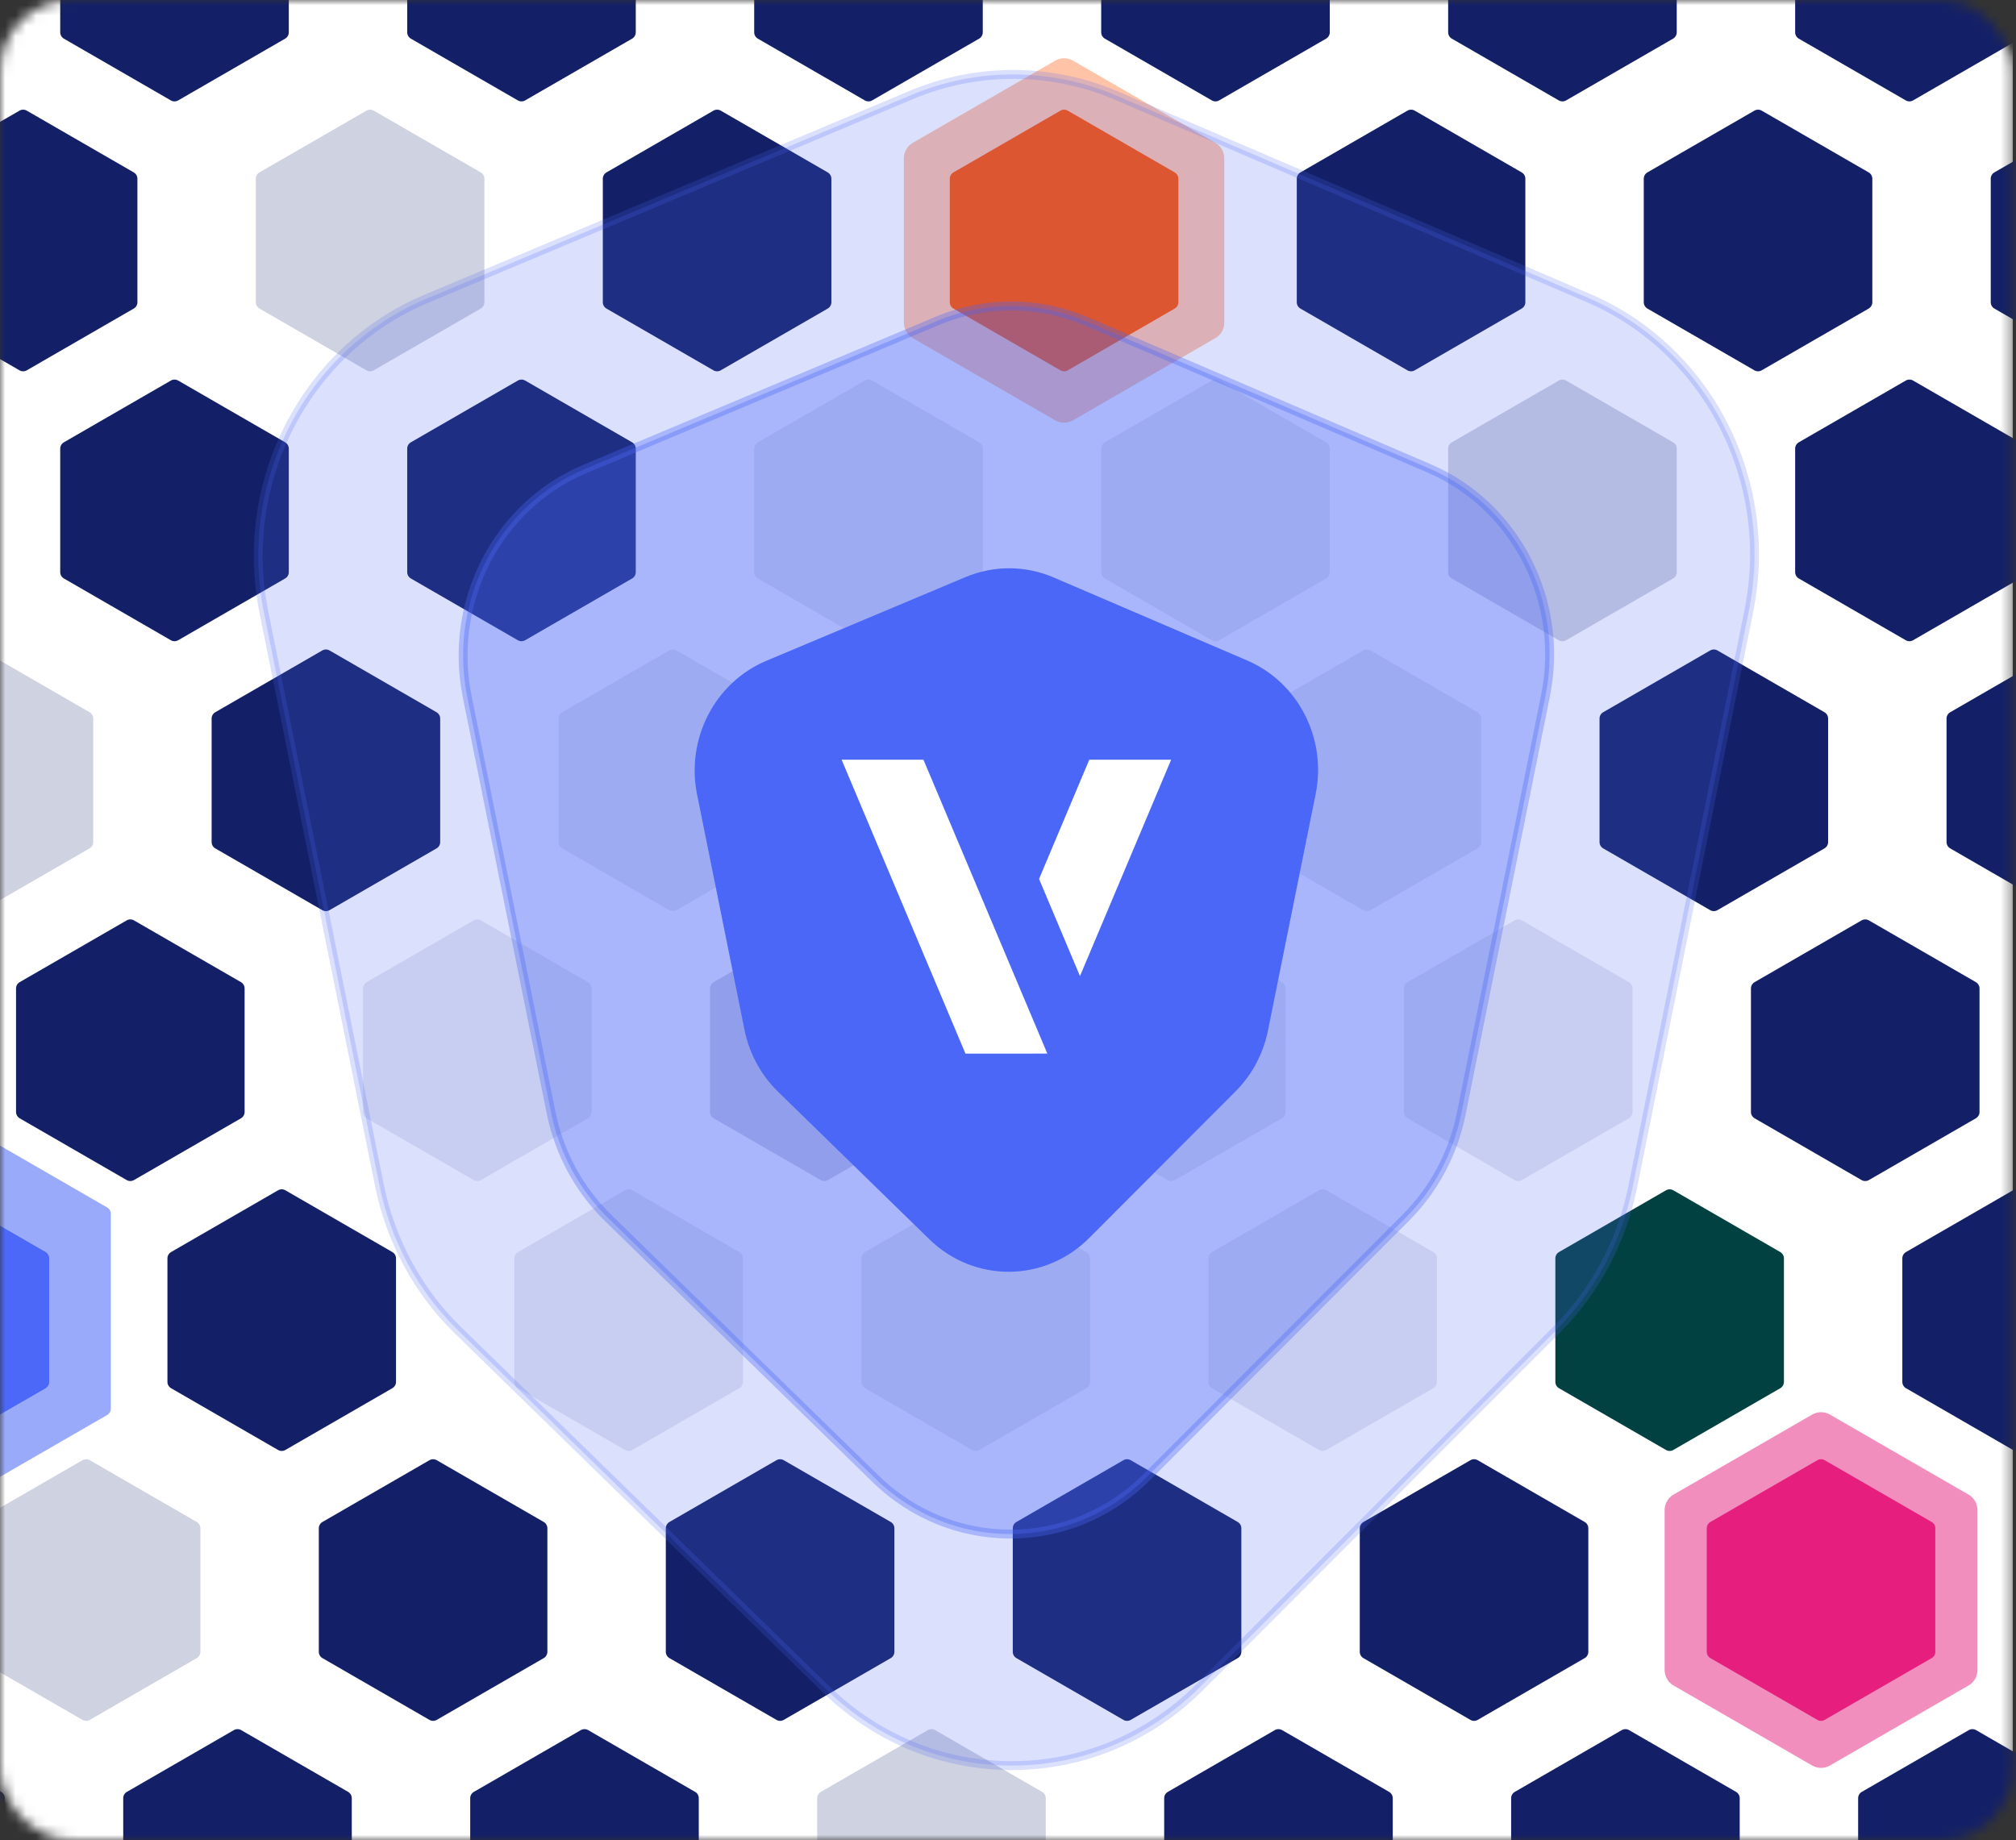
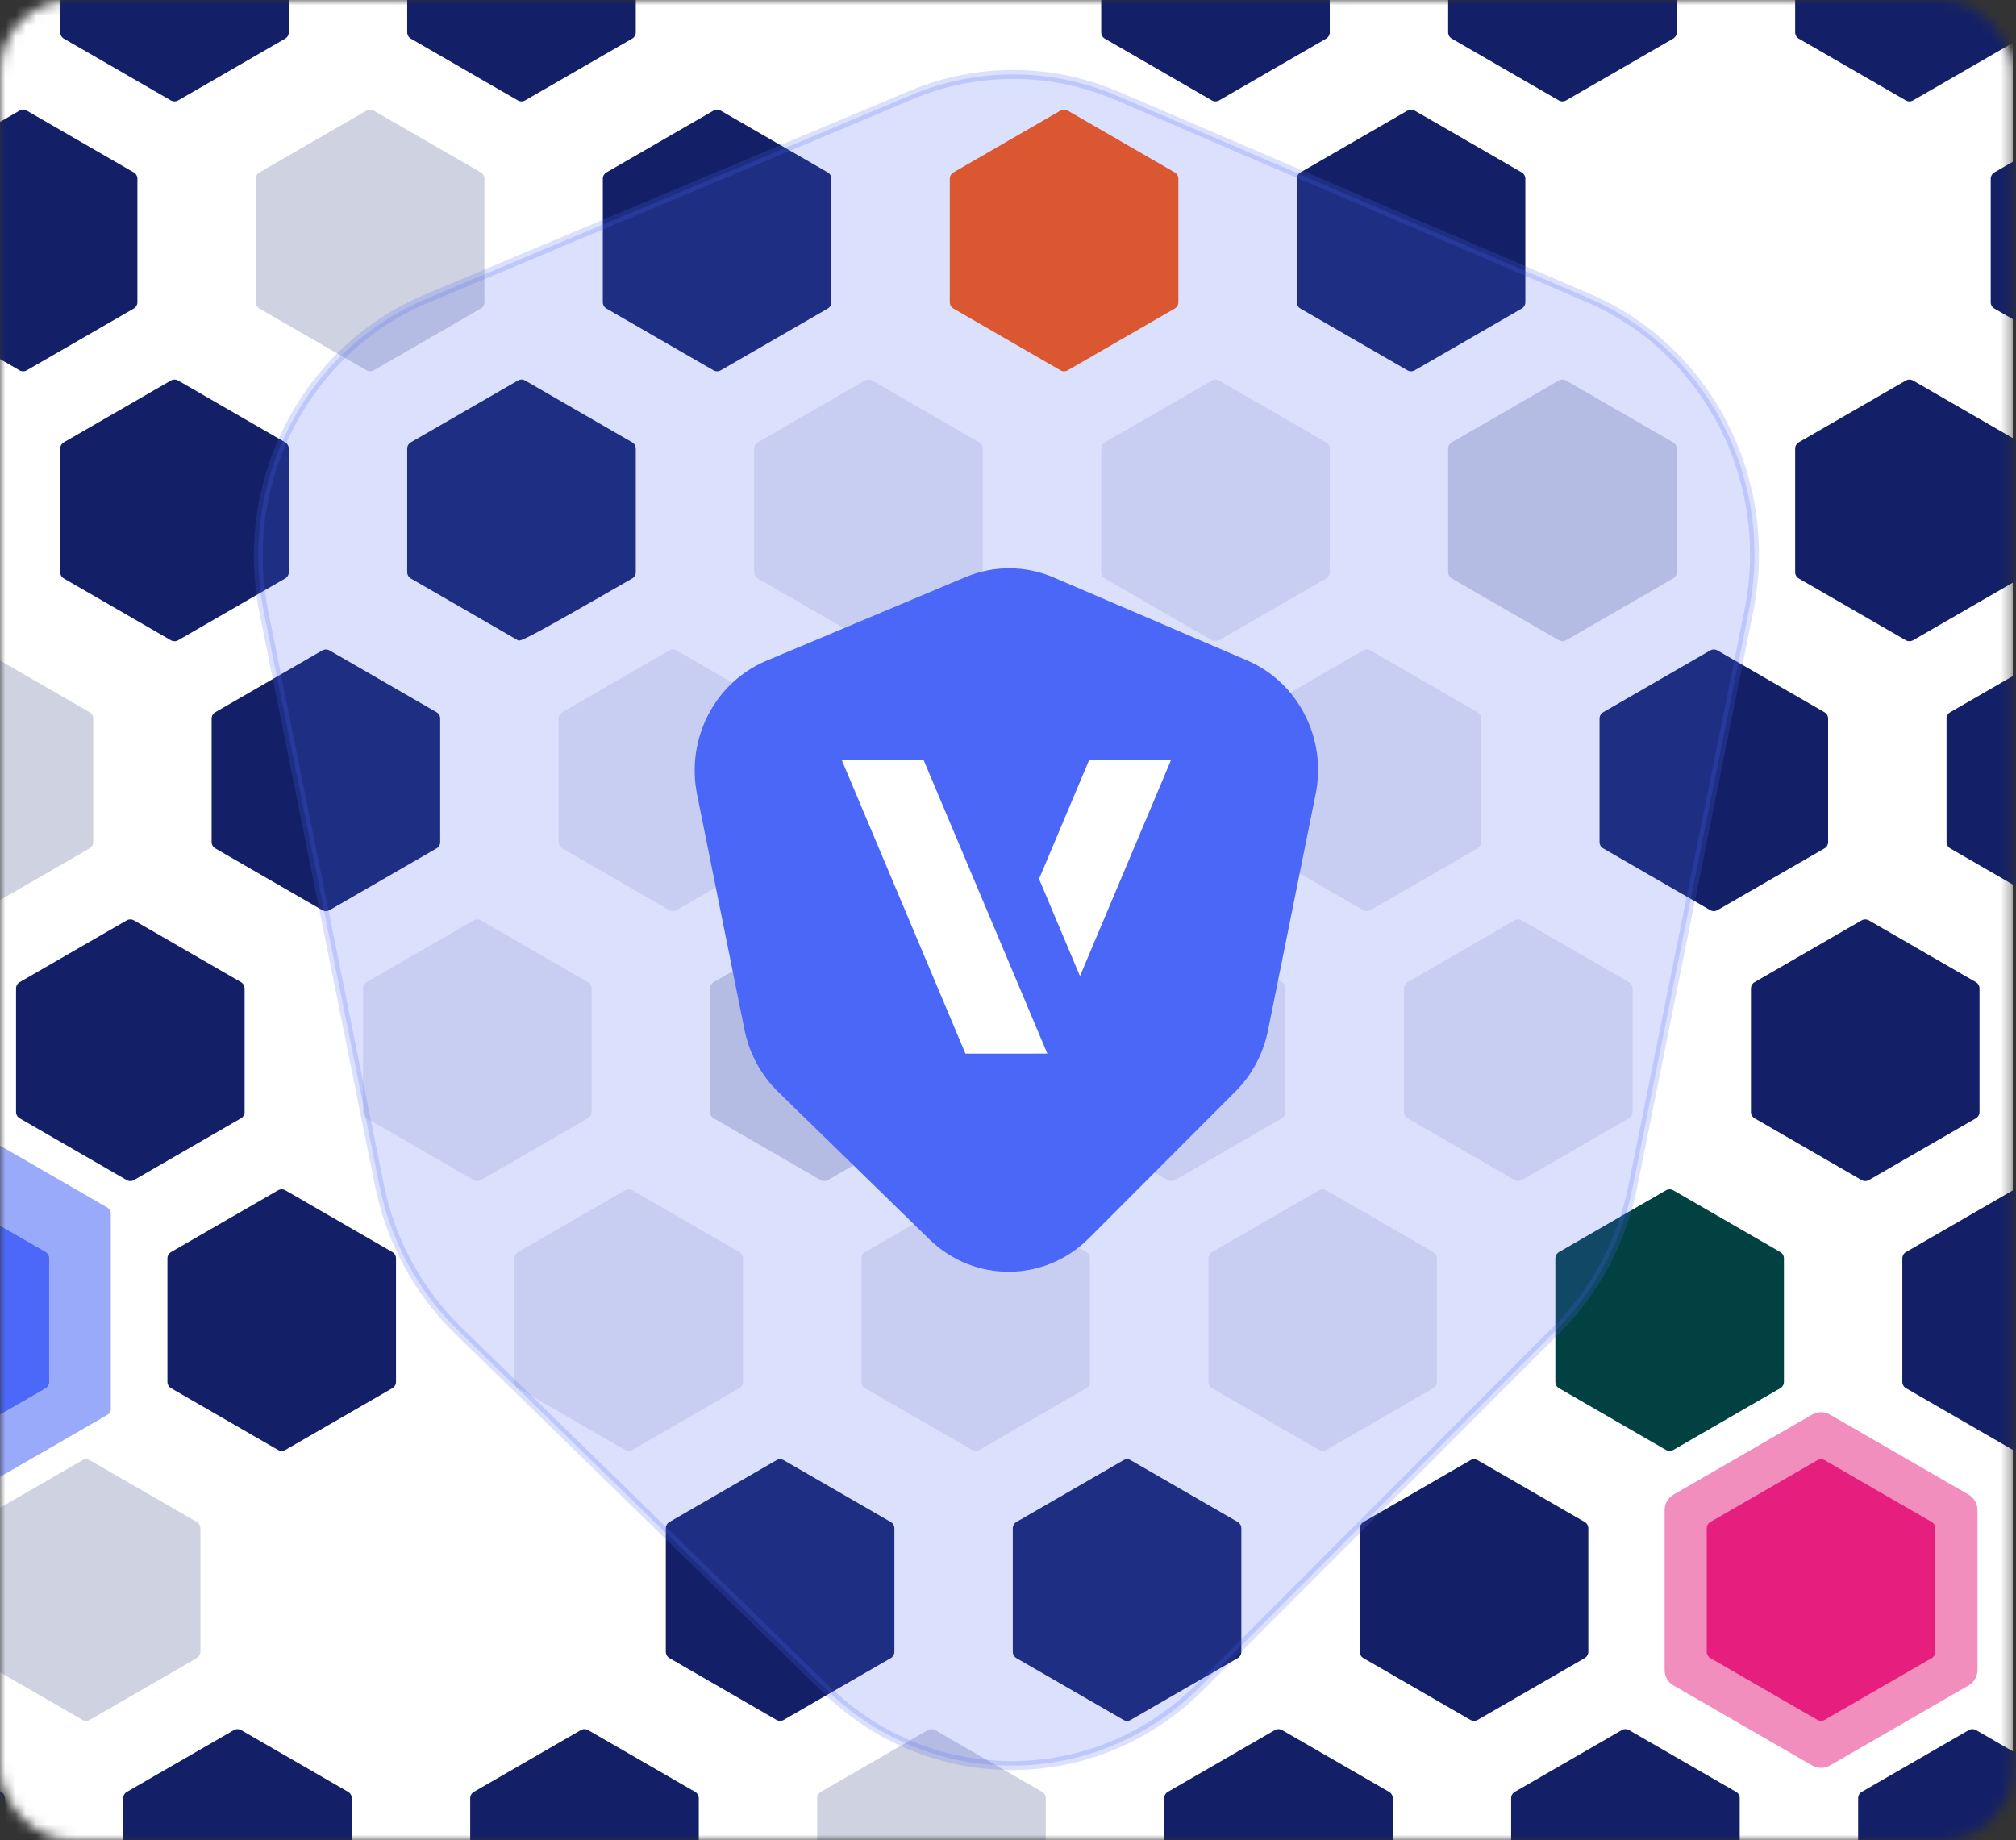
<svg xmlns="http://www.w3.org/2000/svg" width="195" height="178" viewBox="0 0 195 178" fill="none">
  <rect x="0" y="0" width="195" height="178" fill="#333333" stroke="none" />
  <mask id="mask0_6084_17296" style="mask-type:alpha" maskUnits="userSpaceOnUse" x="0" y="0" width="195" height="178">
    <rect width="194.688" height="178" rx="6.892" fill="#D9D9D9" />
  </mask>
  <g mask="url(#mask0_6084_17296)">
    <rect y="-0" width="194.688" height="178" rx="3.446" fill="white" />
    <path d="M1.884 10.704C2.102 10.577 2.372 10.577 2.59 10.704L12.938 16.678C13.156 16.804 13.291 17.037 13.291 17.29V29.238C13.291 29.491 13.156 29.724 12.938 29.85L2.59 35.824C2.372 35.95 2.102 35.95 1.884 35.824L-8.464 29.85C-8.683 29.724 -8.817 29.491 -8.817 29.238V17.29C-8.817 17.037 -8.683 16.804 -8.464 16.678L1.884 10.704Z" fill="#132067" />
    <path d="M16.526 -15.407C16.745 -15.533 17.014 -15.533 17.233 -15.407L27.581 -9.433C27.799 -9.307 27.934 -9.073 27.934 -8.821V3.127C27.934 3.38 27.799 3.613 27.581 3.739L17.233 9.714C17.014 9.84 16.745 9.84 16.526 9.714L6.179 3.739C5.96 3.613 5.825 3.38 5.825 3.127V-8.821C5.825 -9.073 5.96 -9.307 6.179 -9.433L16.526 -15.407Z" fill="#132067" />
    <path opacity="0.2" d="M35.446 10.704C35.665 10.577 35.934 10.577 36.153 10.704L46.5 16.678C46.719 16.804 46.854 17.037 46.854 17.29V29.238C46.854 29.491 46.719 29.724 46.5 29.85L36.153 35.824C35.934 35.95 35.665 35.95 35.446 35.824L25.098 29.85C24.88 29.724 24.745 29.491 24.745 29.238V17.29C24.745 17.037 24.88 16.804 25.098 16.678L35.446 10.704Z" fill="#132067" />
    <path d="M16.526 36.814C16.745 36.688 17.014 36.688 17.233 36.814L27.581 42.788C27.799 42.914 27.934 43.148 27.934 43.4V55.349C27.934 55.601 27.799 55.834 27.581 55.96L17.233 61.935C17.014 62.061 16.745 62.061 16.526 61.935L6.179 55.96C5.96 55.834 5.825 55.601 5.825 55.349V43.4C5.825 43.148 5.96 42.914 6.179 42.788L16.526 36.814Z" fill="#132067" />
    <path opacity="0.2" d="M-2.392 62.924C-2.173 62.798 -1.904 62.798 -1.685 62.924L8.662 68.899C8.881 69.025 9.016 69.258 9.016 69.51V81.459C9.016 81.711 8.881 81.945 8.662 82.071L-1.685 88.045C-1.904 88.171 -2.173 88.171 -2.392 88.045L-12.739 82.071C-12.958 81.945 -13.093 81.711 -13.093 81.459V69.51C-13.093 69.258 -12.958 69.025 -12.739 68.899L-2.392 62.924Z" fill="#132067" />
    <path d="M50.089 -15.407C50.307 -15.533 50.577 -15.533 50.795 -15.407L61.143 -9.433C61.361 -9.307 61.496 -9.073 61.496 -8.821V3.127C61.496 3.38 61.361 3.613 61.143 3.739L50.795 9.713C50.577 9.84 50.307 9.84 50.089 9.713L39.741 3.739C39.523 3.613 39.388 3.38 39.388 3.127V-8.821C39.388 -9.073 39.523 -9.307 39.741 -9.433L50.089 -15.407Z" fill="#132067" />
    <path d="M69.009 10.703C69.227 10.577 69.497 10.577 69.715 10.703L80.063 16.678C80.281 16.804 80.416 17.037 80.416 17.29V29.238C80.416 29.49 80.281 29.724 80.063 29.85L69.715 35.824C69.497 35.95 69.227 35.95 69.009 35.824L58.661 29.85C58.442 29.724 58.308 29.49 58.308 29.238V17.29C58.308 17.037 58.442 16.804 58.661 16.678L69.009 10.703Z" fill="#132067" />
-     <path d="M50.089 36.814C50.307 36.688 50.577 36.688 50.795 36.814L61.143 42.788C61.361 42.914 61.496 43.148 61.496 43.4V55.349C61.496 55.601 61.361 55.834 61.143 55.96L50.795 61.935C50.577 62.061 50.307 62.061 50.089 61.935L39.741 55.96C39.523 55.834 39.388 55.601 39.388 55.349V43.4C39.388 43.148 39.523 42.914 39.741 42.788L50.089 36.814Z" fill="#132067" />
+     <path d="M50.089 36.814C50.307 36.688 50.577 36.688 50.795 36.814L61.143 42.788C61.361 42.914 61.496 43.148 61.496 43.4V55.349C61.496 55.601 61.361 55.834 61.143 55.96C50.577 62.061 50.307 62.061 50.089 61.935L39.741 55.96C39.523 55.834 39.388 55.601 39.388 55.349V43.4C39.388 43.148 39.523 42.914 39.741 42.788L50.089 36.814Z" fill="#132067" />
    <path d="M31.171 62.924C31.389 62.798 31.659 62.798 31.877 62.924L42.225 68.899C42.444 69.025 42.578 69.258 42.578 69.51V81.459C42.578 81.711 42.444 81.945 42.225 82.071L31.877 88.045C31.659 88.171 31.389 88.171 31.171 88.045L20.823 82.071C20.605 81.945 20.47 81.711 20.47 81.459V69.51C20.47 69.258 20.605 69.025 20.823 68.899L31.171 62.924Z" fill="#132067" />
    <path d="M12.253 89.035C12.471 88.909 12.741 88.909 12.959 89.035L23.307 95.009C23.526 95.135 23.66 95.369 23.66 95.621V107.57C23.66 107.822 23.526 108.055 23.307 108.181L12.959 114.156C12.741 114.282 12.471 114.282 12.253 114.156L1.905 108.181C1.687 108.055 1.552 107.822 1.552 107.57V95.621C1.552 95.369 1.687 95.135 1.905 95.009L12.253 89.035Z" fill="#132067" />
    <path d="M-6.667 115.145C-6.449 115.019 -6.179 115.019 -5.961 115.145L4.387 121.119C4.606 121.246 4.74 121.479 4.74 121.731V133.68C4.74 133.932 4.606 134.165 4.387 134.292L-5.961 140.266C-6.179 140.392 -6.449 140.392 -6.667 140.266L-17.015 134.292C-17.233 134.165 -17.368 133.932 -17.368 133.68V121.731C-17.368 121.479 -17.233 121.246 -17.015 121.119L-6.667 115.145Z" fill="#4B68F9" />
    <path d="M-6.667 115.145C-6.449 115.019 -6.179 115.019 -5.961 115.145L4.387 121.119C4.606 121.246 4.74 121.479 4.74 121.731V133.68C4.74 133.932 4.606 134.165 4.387 134.292L-5.961 140.266C-6.179 140.392 -6.449 140.392 -6.667 140.266L-17.015 134.292C-17.233 134.165 -17.368 133.932 -17.368 133.68V121.731C-17.368 121.479 -17.233 121.246 -17.015 121.119L-6.667 115.145Z" fill="#4B68F9" />
    <path opacity="0.56" d="M-6.666 107.381C-6.448 107.254 -6.178 107.254 -5.96 107.381L10.366 116.806C10.585 116.933 10.719 117.166 10.719 117.418V136.27C10.719 136.522 10.585 136.755 10.366 136.882L-5.96 146.307C-6.178 146.434 -6.448 146.434 -6.666 146.307L-22.992 136.882C-23.211 136.755 -23.346 136.522 -23.346 136.27V117.418C-23.346 117.166 -23.211 116.933 -22.992 116.806L-6.666 107.381Z" fill="#4B68F9" />
-     <path d="M83.651 -15.407C83.87 -15.533 84.139 -15.533 84.358 -15.407L94.706 -9.433C94.924 -9.307 95.059 -9.073 95.059 -8.821V3.127C95.059 3.38 94.924 3.613 94.706 3.739L84.358 9.713C84.139 9.84 83.87 9.84 83.651 9.713L73.303 3.739C73.085 3.613 72.95 3.38 72.95 3.127V-8.821C72.95 -9.073 73.085 -9.307 73.303 -9.433L83.651 -15.407Z" fill="#132067" />
    <path d="M102.571 10.703C102.79 10.577 103.059 10.577 103.278 10.703L113.625 16.678C113.844 16.804 113.979 17.037 113.979 17.29V29.238C113.979 29.49 113.844 29.724 113.625 29.85L103.278 35.824C103.059 35.95 102.79 35.95 102.571 35.824L92.223 29.85C92.005 29.724 91.87 29.49 91.87 29.238V17.29C91.87 17.037 92.005 16.804 92.223 16.678L102.571 10.703Z" fill="#FF5400" />
-     <path opacity="0.34" d="M102.062 5.866C102.596 5.559 103.252 5.559 103.785 5.866L117.56 13.819C118.093 14.127 118.421 14.696 118.421 15.311V31.216C118.421 31.832 118.093 32.401 117.56 32.708L103.785 40.661C103.252 40.969 102.596 40.969 102.062 40.661L88.288 32.708C87.755 32.401 87.427 31.832 87.427 31.216V15.311C87.427 14.696 87.755 14.127 88.288 13.819L102.062 5.866Z" fill="#FF5400" />
    <path opacity="0.1" d="M83.651 36.814C83.87 36.688 84.139 36.688 84.358 36.814L94.706 42.788C94.924 42.914 95.059 43.148 95.059 43.4V55.349C95.059 55.601 94.924 55.834 94.706 55.96L84.358 61.935C84.139 62.061 83.87 62.061 83.651 61.935L73.303 55.96C73.085 55.834 72.95 55.601 72.95 55.349V43.4C72.95 43.148 73.085 42.914 73.303 42.788L83.651 36.814Z" fill="#132067" />
    <path opacity="0.1" d="M64.733 62.924C64.952 62.798 65.221 62.798 65.44 62.924L75.787 68.899C76.006 69.025 76.141 69.258 76.141 69.51V81.459C76.141 81.711 76.006 81.945 75.787 82.071L65.44 88.045C65.221 88.171 64.952 88.171 64.733 88.045L54.386 82.071C54.167 81.945 54.032 81.711 54.032 81.459V69.51C54.032 69.258 54.167 69.025 54.386 68.899L64.733 62.924Z" fill="#132067" />
    <path opacity="0.1" d="M45.813 89.035C46.032 88.909 46.301 88.909 46.52 89.035L56.868 95.009C57.086 95.135 57.221 95.369 57.221 95.621V107.57C57.221 107.822 57.086 108.055 56.868 108.181L46.52 114.156C46.301 114.282 46.032 114.282 45.813 114.156L35.466 108.181C35.247 108.055 35.112 107.822 35.112 107.57V95.621C35.112 95.369 35.247 95.135 35.466 95.009L45.813 89.035Z" fill="#132067" />
    <path d="M26.895 115.145C27.114 115.019 27.383 115.019 27.602 115.145L37.95 121.119C38.168 121.246 38.303 121.479 38.303 121.731V133.68C38.303 133.932 38.168 134.165 37.95 134.291L27.602 140.266C27.383 140.392 27.114 140.392 26.895 140.266L16.548 134.291C16.329 134.165 16.195 133.932 16.195 133.68V121.731C16.195 121.479 16.329 121.246 16.548 121.119L26.895 115.145Z" fill="#132067" />
    <path opacity="0.2" d="M7.976 141.256C8.194 141.129 8.463 141.129 8.682 141.256L19.03 147.23C19.248 147.356 19.383 147.589 19.383 147.842V159.79C19.383 160.043 19.248 160.276 19.03 160.402L8.682 166.376C8.463 166.503 8.194 166.503 7.976 166.376L-2.372 160.402C-2.591 160.276 -2.725 160.043 -2.725 159.79V147.842C-2.725 147.589 -2.591 147.356 -2.372 147.23L7.976 141.256Z" fill="#132067" />
    <path d="M-10.943 167.366C-10.724 167.24 -10.455 167.24 -10.236 167.366L0.112 173.341C0.33 173.467 0.465 173.7 0.465 173.952V185.901C0.465 186.153 0.33 186.386 0.112 186.513L-10.236 192.487C-10.455 192.613 -10.724 192.613 -10.943 192.487L-21.29 186.513C-21.509 186.386 -21.643 186.153 -21.643 185.901V173.952C-21.643 173.7 -21.509 173.467 -21.29 173.341L-10.943 167.366Z" fill="#132067" />
    <path d="M117.216 -15.407C117.434 -15.533 117.704 -15.533 117.922 -15.407L128.27 -9.433C128.488 -9.307 128.623 -9.073 128.623 -8.821V3.127C128.623 3.38 128.488 3.613 128.27 3.739L117.922 9.713C117.704 9.84 117.434 9.84 117.216 9.713L106.868 3.739C106.649 3.613 106.515 3.38 106.515 3.127V-8.821C106.515 -9.073 106.649 -9.307 106.868 -9.433L117.216 -15.407Z" fill="#132067" />
    <path d="M136.134 10.703C136.352 10.577 136.622 10.577 136.84 10.703L147.188 16.678C147.406 16.804 147.541 17.037 147.541 17.29V29.238C147.541 29.49 147.406 29.724 147.188 29.85L136.84 35.824C136.622 35.95 136.352 35.95 136.134 35.824L125.786 29.85C125.567 29.724 125.433 29.49 125.433 29.238V17.29C125.433 17.037 125.567 16.804 125.786 16.678L136.134 10.703Z" fill="#132067" />
    <path opacity="0.1" d="M117.216 36.814C117.434 36.688 117.704 36.688 117.922 36.814L128.27 42.788C128.488 42.914 128.623 43.148 128.623 43.4V55.349C128.623 55.601 128.488 55.834 128.27 55.96L117.922 61.935C117.704 62.061 117.434 62.061 117.216 61.935L106.868 55.96C106.649 55.834 106.515 55.601 106.515 55.349V43.4C106.515 43.148 106.649 42.914 106.868 42.788L117.216 36.814Z" fill="#132067" />
    <path d="M98.296 62.924C98.514 62.798 98.784 62.798 99.002 62.924L109.35 68.899C109.569 69.025 109.703 69.258 109.703 69.51V81.459C109.703 81.711 109.569 81.945 109.35 82.071L99.002 88.045C98.784 88.171 98.514 88.171 98.296 88.045L87.948 82.071C87.73 81.945 87.595 81.711 87.595 81.459V69.51C87.595 69.258 87.73 69.025 87.948 68.899L98.296 62.924Z" fill="#132067" />
    <path opacity="0.2" d="M79.378 89.035C79.596 88.909 79.866 88.909 80.084 89.035L90.432 95.009C90.651 95.135 90.785 95.369 90.785 95.621V107.57C90.785 107.822 90.651 108.055 90.432 108.181L80.084 114.156C79.866 114.282 79.596 114.282 79.378 114.156L69.03 108.181C68.811 108.055 68.677 107.822 68.677 107.57V95.621C68.677 95.369 68.811 95.135 69.03 95.009L79.378 89.035Z" fill="#132067" />
    <path opacity="0.1" d="M60.458 115.145C60.676 115.019 60.946 115.019 61.164 115.145L71.512 121.119C71.731 121.246 71.865 121.479 71.865 121.731V133.68C71.865 133.932 71.731 134.165 71.512 134.291L61.164 140.266C60.946 140.392 60.676 140.392 60.458 140.266L50.11 134.291C49.892 134.165 49.757 133.932 49.757 133.68V121.731C49.757 121.479 49.892 121.246 50.11 121.119L60.458 115.145Z" fill="#132067" />
-     <path d="M41.538 141.256C41.757 141.129 42.026 141.129 42.244 141.256L52.592 147.23C52.811 147.356 52.945 147.589 52.945 147.842V159.79C52.945 160.043 52.811 160.276 52.592 160.402L42.244 166.376C42.026 166.503 41.757 166.503 41.538 166.376L31.19 160.402C30.972 160.276 30.837 160.043 30.837 159.79V147.842C30.837 147.589 30.972 147.356 31.19 147.23L41.538 141.256Z" fill="#132067" />
    <path d="M22.62 167.366C22.839 167.24 23.108 167.24 23.326 167.366L33.674 173.341C33.893 173.467 34.027 173.7 34.027 173.952V185.901C34.027 186.153 33.893 186.386 33.674 186.513L23.326 192.487C23.108 192.613 22.839 192.613 22.62 192.487L12.272 186.513C12.054 186.386 11.919 186.153 11.919 185.901V173.952C11.919 173.7 12.054 173.467 12.272 173.341L22.62 167.366Z" fill="#132067" />
    <path d="M150.776 -15.407C150.995 -15.533 151.264 -15.533 151.483 -15.407L161.83 -9.433C162.049 -9.307 162.184 -9.073 162.184 -8.821V3.127C162.184 3.38 162.049 3.613 161.83 3.739L151.483 9.714C151.264 9.84 150.995 9.84 150.776 9.714L140.429 3.739C140.21 3.613 140.075 3.38 140.075 3.127V-8.821C140.075 -9.073 140.21 -9.307 140.429 -9.433L150.776 -15.407Z" fill="#132067" />
-     <path d="M169.696 10.704C169.915 10.577 170.184 10.577 170.403 10.704L180.75 16.678C180.969 16.804 181.104 17.037 181.104 17.29V29.238C181.104 29.491 180.969 29.724 180.75 29.85L170.403 35.824C170.184 35.95 169.915 35.95 169.696 35.824L159.348 29.85C159.13 29.724 158.995 29.491 158.995 29.238V17.29C158.995 17.037 159.13 16.804 159.348 16.678L169.696 10.704Z" fill="#132067" />
    <path opacity="0.2" d="M150.776 36.814C150.995 36.688 151.264 36.688 151.483 36.814L161.83 42.788C162.049 42.914 162.184 43.148 162.184 43.4V55.349C162.184 55.601 162.049 55.834 161.83 55.96L151.483 61.935C151.264 62.061 150.995 62.061 150.776 61.935L140.429 55.96C140.21 55.834 140.075 55.601 140.075 55.349V43.4C140.075 43.148 140.21 42.914 140.429 42.788L150.776 36.814Z" fill="#132067" />
    <path opacity="0.1" d="M131.858 62.924C132.077 62.798 132.346 62.798 132.565 62.924L142.912 68.899C143.131 69.025 143.266 69.258 143.266 69.51V81.459C143.266 81.711 143.131 81.945 142.912 82.071L132.565 88.045C132.346 88.171 132.077 88.171 131.858 88.045L121.511 82.071C121.292 81.945 121.157 81.711 121.157 81.459V69.51C121.157 69.258 121.292 69.025 121.511 68.899L131.858 62.924Z" fill="#132067" />
    <path opacity="0.1" d="M112.938 89.035C113.157 88.909 113.426 88.909 113.645 89.035L123.993 95.009C124.211 95.135 124.346 95.369 124.346 95.621V107.57C124.346 107.822 124.211 108.055 123.993 108.181L113.645 114.156C113.426 114.282 113.157 114.282 112.938 114.156L102.591 108.181C102.372 108.055 102.237 107.822 102.237 107.57V95.621C102.237 95.369 102.372 95.135 102.591 95.009L112.938 89.035Z" fill="#132067" />
    <path opacity="0.1" d="M94.02 115.145C94.239 115.019 94.508 115.019 94.727 115.145L105.075 121.119C105.293 121.246 105.428 121.479 105.428 121.731V133.68C105.428 133.932 105.293 134.165 105.075 134.291L94.727 140.266C94.508 140.392 94.239 140.392 94.02 140.266L83.673 134.291C83.454 134.165 83.32 133.932 83.32 133.68V121.731C83.32 121.479 83.454 121.246 83.673 121.119L94.02 115.145Z" fill="#132067" />
    <path d="M75.103 141.256C75.321 141.129 75.59 141.129 75.809 141.256L86.157 147.23C86.375 147.356 86.51 147.589 86.51 147.842V159.79C86.51 160.043 86.375 160.276 86.157 160.402L75.809 166.376C75.59 166.503 75.321 166.503 75.103 166.376L64.755 160.402C64.536 160.276 64.401 160.043 64.401 159.79V147.842C64.401 147.589 64.536 147.356 64.755 147.23L75.103 141.256Z" fill="#132067" />
    <path d="M56.182 167.366C56.401 167.24 56.67 167.24 56.889 167.366L67.237 173.341C67.455 173.467 67.59 173.7 67.59 173.952V185.901C67.59 186.153 67.455 186.386 67.237 186.513L56.889 192.487C56.67 192.613 56.401 192.613 56.182 192.487L45.835 186.513C45.616 186.386 45.482 186.153 45.482 185.901V173.952C45.482 173.7 45.616 173.467 45.835 173.341L56.182 167.366Z" fill="#132067" />
    <path d="M184.339 -15.407C184.557 -15.533 184.827 -15.533 185.045 -15.407L195.393 -9.433C195.612 -9.307 195.746 -9.073 195.746 -8.821V3.127C195.746 3.38 195.612 3.613 195.393 3.739L185.045 9.713C184.827 9.84 184.557 9.84 184.339 9.713L173.991 3.739C173.772 3.613 173.638 3.38 173.638 3.127V-8.821C173.638 -9.073 173.772 -9.307 173.991 -9.433L184.339 -15.407Z" fill="#132067" />
    <path d="M203.257 10.703C203.475 10.577 203.745 10.577 203.963 10.703L214.311 16.678C214.529 16.804 214.664 17.037 214.664 17.29V29.238C214.664 29.49 214.529 29.724 214.311 29.85L203.963 35.824C203.745 35.95 203.475 35.95 203.257 35.824L192.909 29.85C192.69 29.724 192.556 29.49 192.556 29.238V17.29C192.556 17.037 192.69 16.804 192.909 16.678L203.257 10.703Z" fill="#132067" />
    <path d="M184.339 36.814C184.557 36.688 184.827 36.688 185.045 36.814L195.393 42.788C195.612 42.914 195.746 43.148 195.746 43.4V55.349C195.746 55.601 195.612 55.834 195.393 55.96L185.045 61.935C184.827 62.061 184.557 62.061 184.339 61.935L173.991 55.96C173.772 55.834 173.638 55.601 173.638 55.349V43.4C173.638 43.148 173.772 42.914 173.991 42.788L184.339 36.814Z" fill="#132067" />
    <path d="M165.419 62.924C165.637 62.798 165.907 62.798 166.125 62.924L176.473 68.899C176.692 69.025 176.826 69.258 176.826 69.51V81.459C176.826 81.711 176.692 81.945 176.473 82.071L166.125 88.045C165.907 88.171 165.637 88.171 165.419 88.045L155.071 82.071C154.853 81.945 154.718 81.711 154.718 81.459V69.51C154.718 69.258 154.853 69.025 155.071 68.899L165.419 62.924Z" fill="#132067" />
    <path opacity="0.1" d="M146.501 89.035C146.719 88.909 146.989 88.909 147.207 89.035L157.555 95.009C157.774 95.135 157.908 95.368 157.908 95.621V107.569C157.908 107.822 157.774 108.055 157.555 108.181L147.207 114.155C146.989 114.282 146.719 114.282 146.501 114.155L136.153 108.181C135.935 108.055 135.8 107.822 135.8 107.569V95.621C135.8 95.368 135.935 95.135 136.153 95.009L146.501 89.035Z" fill="#132067" />
    <path opacity="0.1" d="M127.583 115.145C127.801 115.019 128.071 115.019 128.289 115.145L138.637 121.119C138.856 121.246 138.99 121.479 138.99 121.731V133.68C138.99 133.932 138.856 134.165 138.637 134.292L128.289 140.266C128.071 140.392 127.801 140.392 127.583 140.266L117.235 134.292C117.017 134.165 116.882 133.932 116.882 133.68V121.731C116.882 121.479 117.017 121.246 117.235 121.119L127.583 115.145Z" fill="#132067" />
    <path d="M108.663 141.256C108.882 141.129 109.151 141.129 109.369 141.256L119.717 147.23C119.936 147.356 120.07 147.589 120.07 147.842V159.79C120.07 160.043 119.936 160.276 119.717 160.402L109.369 166.376C109.151 166.503 108.882 166.503 108.663 166.376L98.315 160.402C98.097 160.276 97.962 160.043 97.962 159.79V147.842C97.962 147.589 98.097 147.356 98.315 147.23L108.663 141.256Z" fill="#132067" />
    <path opacity="0.2" d="M89.745 167.366C89.964 167.24 90.233 167.24 90.451 167.366L100.799 173.341C101.018 173.467 101.152 173.7 101.152 173.952V185.901C101.152 186.153 101.018 186.386 100.799 186.513L90.451 192.487C90.233 192.613 89.964 192.613 89.745 192.487L79.397 186.513C79.179 186.386 79.044 186.153 79.044 185.901V173.952C79.044 173.7 79.179 173.467 79.397 173.341L89.745 167.366Z" fill="#132067" />
    <path d="M198.983 62.924C199.202 62.798 199.471 62.798 199.69 62.924L210.037 68.899C210.256 69.025 210.391 69.258 210.391 69.51V81.459C210.391 81.711 210.256 81.945 210.037 82.071L199.69 88.045C199.471 88.171 199.202 88.171 198.983 88.045L188.636 82.071C188.417 81.945 188.282 81.711 188.282 81.459V69.51C188.282 69.258 188.417 69.025 188.636 68.899L198.983 62.924Z" fill="#132067" />
    <path d="M180.063 89.035C180.282 88.909 180.551 88.909 180.77 89.035L191.118 95.009C191.336 95.135 191.471 95.369 191.471 95.621V107.57C191.471 107.822 191.336 108.055 191.118 108.181L180.77 114.156C180.551 114.282 180.282 114.282 180.063 114.156L169.716 108.181C169.497 108.055 169.362 107.822 169.362 107.57V95.621C169.362 95.369 169.497 95.135 169.716 95.009L180.063 89.035Z" fill="#132067" />
    <path d="M161.145 115.145C161.364 115.019 161.633 115.019 161.852 115.145L172.2 121.119C172.418 121.246 172.553 121.479 172.553 121.731V133.68C172.553 133.932 172.418 134.165 172.2 134.292L161.852 140.266C161.633 140.392 161.364 140.392 161.145 140.266L150.798 134.292C150.579 134.165 150.444 133.932 150.444 133.68V121.731C150.444 121.479 150.579 121.246 150.798 121.119L161.145 115.145Z" fill="#014141" />
    <path d="M142.226 141.256C142.444 141.129 142.713 141.129 142.932 141.256L153.28 147.23C153.498 147.356 153.633 147.589 153.633 147.842V159.79C153.633 160.043 153.498 160.276 153.28 160.402L142.932 166.376C142.713 166.503 142.444 166.503 142.226 166.376L131.878 160.402C131.659 160.276 131.525 160.043 131.525 159.79V147.842C131.525 147.589 131.659 147.356 131.878 147.23L142.226 141.256Z" fill="#132067" />
    <path d="M123.308 167.366C123.526 167.24 123.795 167.24 124.014 167.366L134.362 173.341C134.58 173.467 134.715 173.7 134.715 173.952V185.901C134.715 186.153 134.58 186.386 134.362 186.513L124.014 192.487C123.795 192.613 123.526 192.613 123.308 192.487L112.96 186.513C112.741 186.386 112.607 186.153 112.607 185.901V173.952C112.607 173.7 112.741 173.467 112.96 173.341L123.308 167.366Z" fill="#132067" />
    <path d="M194.706 115.145C194.925 115.019 195.194 115.019 195.412 115.145L205.76 121.119C205.979 121.246 206.113 121.479 206.113 121.731V133.68C206.113 133.932 205.979 134.165 205.76 134.291L195.412 140.266C195.194 140.392 194.925 140.392 194.706 140.266L184.358 134.291C184.14 134.165 184.005 133.932 184.005 133.68V121.731C184.005 121.479 184.14 121.246 184.358 121.119L194.706 115.145Z" fill="#132067" />
    <path d="M175.788 141.256C176.007 141.129 176.276 141.129 176.494 141.256L186.842 147.23C187.061 147.356 187.195 147.589 187.195 147.842V159.79C187.195 160.043 187.061 160.276 186.842 160.402L176.494 166.376C176.276 166.503 176.007 166.503 175.788 166.376L165.44 160.402C165.222 160.276 165.087 160.043 165.087 159.79V147.842C165.087 147.589 165.222 147.356 165.44 147.23L175.788 141.256Z" fill="#E61E7E" />
    <path opacity="0.5" d="M175.281 136.843C175.814 136.535 176.471 136.535 177.004 136.843L190.41 144.583C190.943 144.891 191.272 145.46 191.272 146.076V161.556C191.272 162.172 190.943 162.741 190.41 163.048L177.004 170.789C176.471 171.097 175.814 171.097 175.281 170.789L161.874 163.048C161.341 162.741 161.012 162.172 161.012 161.556V146.076C161.012 145.46 161.341 144.891 161.874 144.583L175.281 136.843Z" fill="#E61E7E" />
    <path d="M156.868 167.366C157.087 167.24 157.356 167.24 157.574 167.366L167.922 173.341C168.141 173.467 168.275 173.7 168.275 173.952V185.901C168.275 186.153 168.141 186.386 167.922 186.513L157.574 192.487C157.356 192.613 157.087 192.613 156.868 192.487L146.52 186.513C146.302 186.386 146.167 186.153 146.167 185.901V173.952C146.167 173.7 146.302 173.467 146.52 173.341L156.868 167.366Z" fill="#132067" />
    <path d="M190.431 167.366C190.649 167.24 190.918 167.24 191.137 167.366L201.485 173.341C201.703 173.467 201.838 173.7 201.838 173.952V185.901C201.838 186.153 201.703 186.386 201.485 186.513L191.137 192.487C190.918 192.613 190.649 192.613 190.431 192.487L180.083 186.513C179.864 186.386 179.73 186.153 179.73 185.901V173.952C179.73 173.7 179.864 173.467 180.083 173.341L190.431 167.366Z" fill="#132067" />
  </g>
  <path fill-rule="evenodd" clip-rule="evenodd" d="M93.562 56.222C96.183 55.12 99.121 55.131 101.735 56.252L120.466 64.288C125.209 66.323 127.882 71.537 126.838 76.717L122.224 99.607C121.789 101.764 120.738 103.738 119.204 105.274L105.033 119.47C100.912 123.599 94.362 123.644 90.188 119.572L75.558 105.302C73.969 103.752 72.879 101.739 72.434 99.533L67.848 76.779C66.798 71.57 69.507 66.331 74.292 64.32L93.562 56.222Z" fill="#4B68F9" stroke="#4B68F9" stroke-width="0.861" />
-   <path opacity="0.34" fill-rule="evenodd" clip-rule="evenodd" d="M90.658 31.044C95.293 29.097 100.487 29.116 105.108 31.098L138.228 45.307C146.614 48.905 151.34 58.124 149.494 67.282L141.336 107.755C140.567 111.569 138.707 115.058 135.996 117.774L110.94 142.875C103.654 150.175 92.072 150.254 84.692 143.055L58.824 117.823C56.015 115.084 54.088 111.524 53.302 107.624L45.192 67.393C43.336 58.182 48.127 48.918 56.586 45.363L90.658 31.044Z" fill="#4B68F9" stroke="#4B68F9" stroke-width="0.861" />
  <path opacity="0.2" fill-rule="evenodd" clip-rule="evenodd" d="M88.138 9.192C94.52 6.51 101.674 6.537 108.037 9.266L153.644 28.832C165.192 33.787 171.701 46.482 169.159 59.094L157.924 114.827C156.866 120.078 154.305 124.884 150.571 128.624L116.067 163.189C106.034 173.24 90.085 173.35 79.923 163.437L44.301 128.691C40.433 124.918 37.78 120.017 36.697 114.646L25.53 59.246C22.973 46.562 29.57 33.805 41.219 28.91L88.138 9.192Z" fill="#4B68F9" stroke="#4B68F9" stroke-width="0.861" />
  <g clip-path="url(#clip0_6084_17296)">
    <path d="M104.463 94.424L113.28 73.494H105.362L100.504 85.028L104.463 94.424Z" fill="white" />
    <path d="M81.406 73.494L93.386 101.926L101.305 101.922L89.324 73.494H81.406Z" fill="white" />
  </g>
  <defs>
    <clipPath id="clip0_6084_17296">
      <rect width="31.874" height="28.428" fill="white" transform="translate(81.406 73.494)" />
    </clipPath>
  </defs>
</svg>